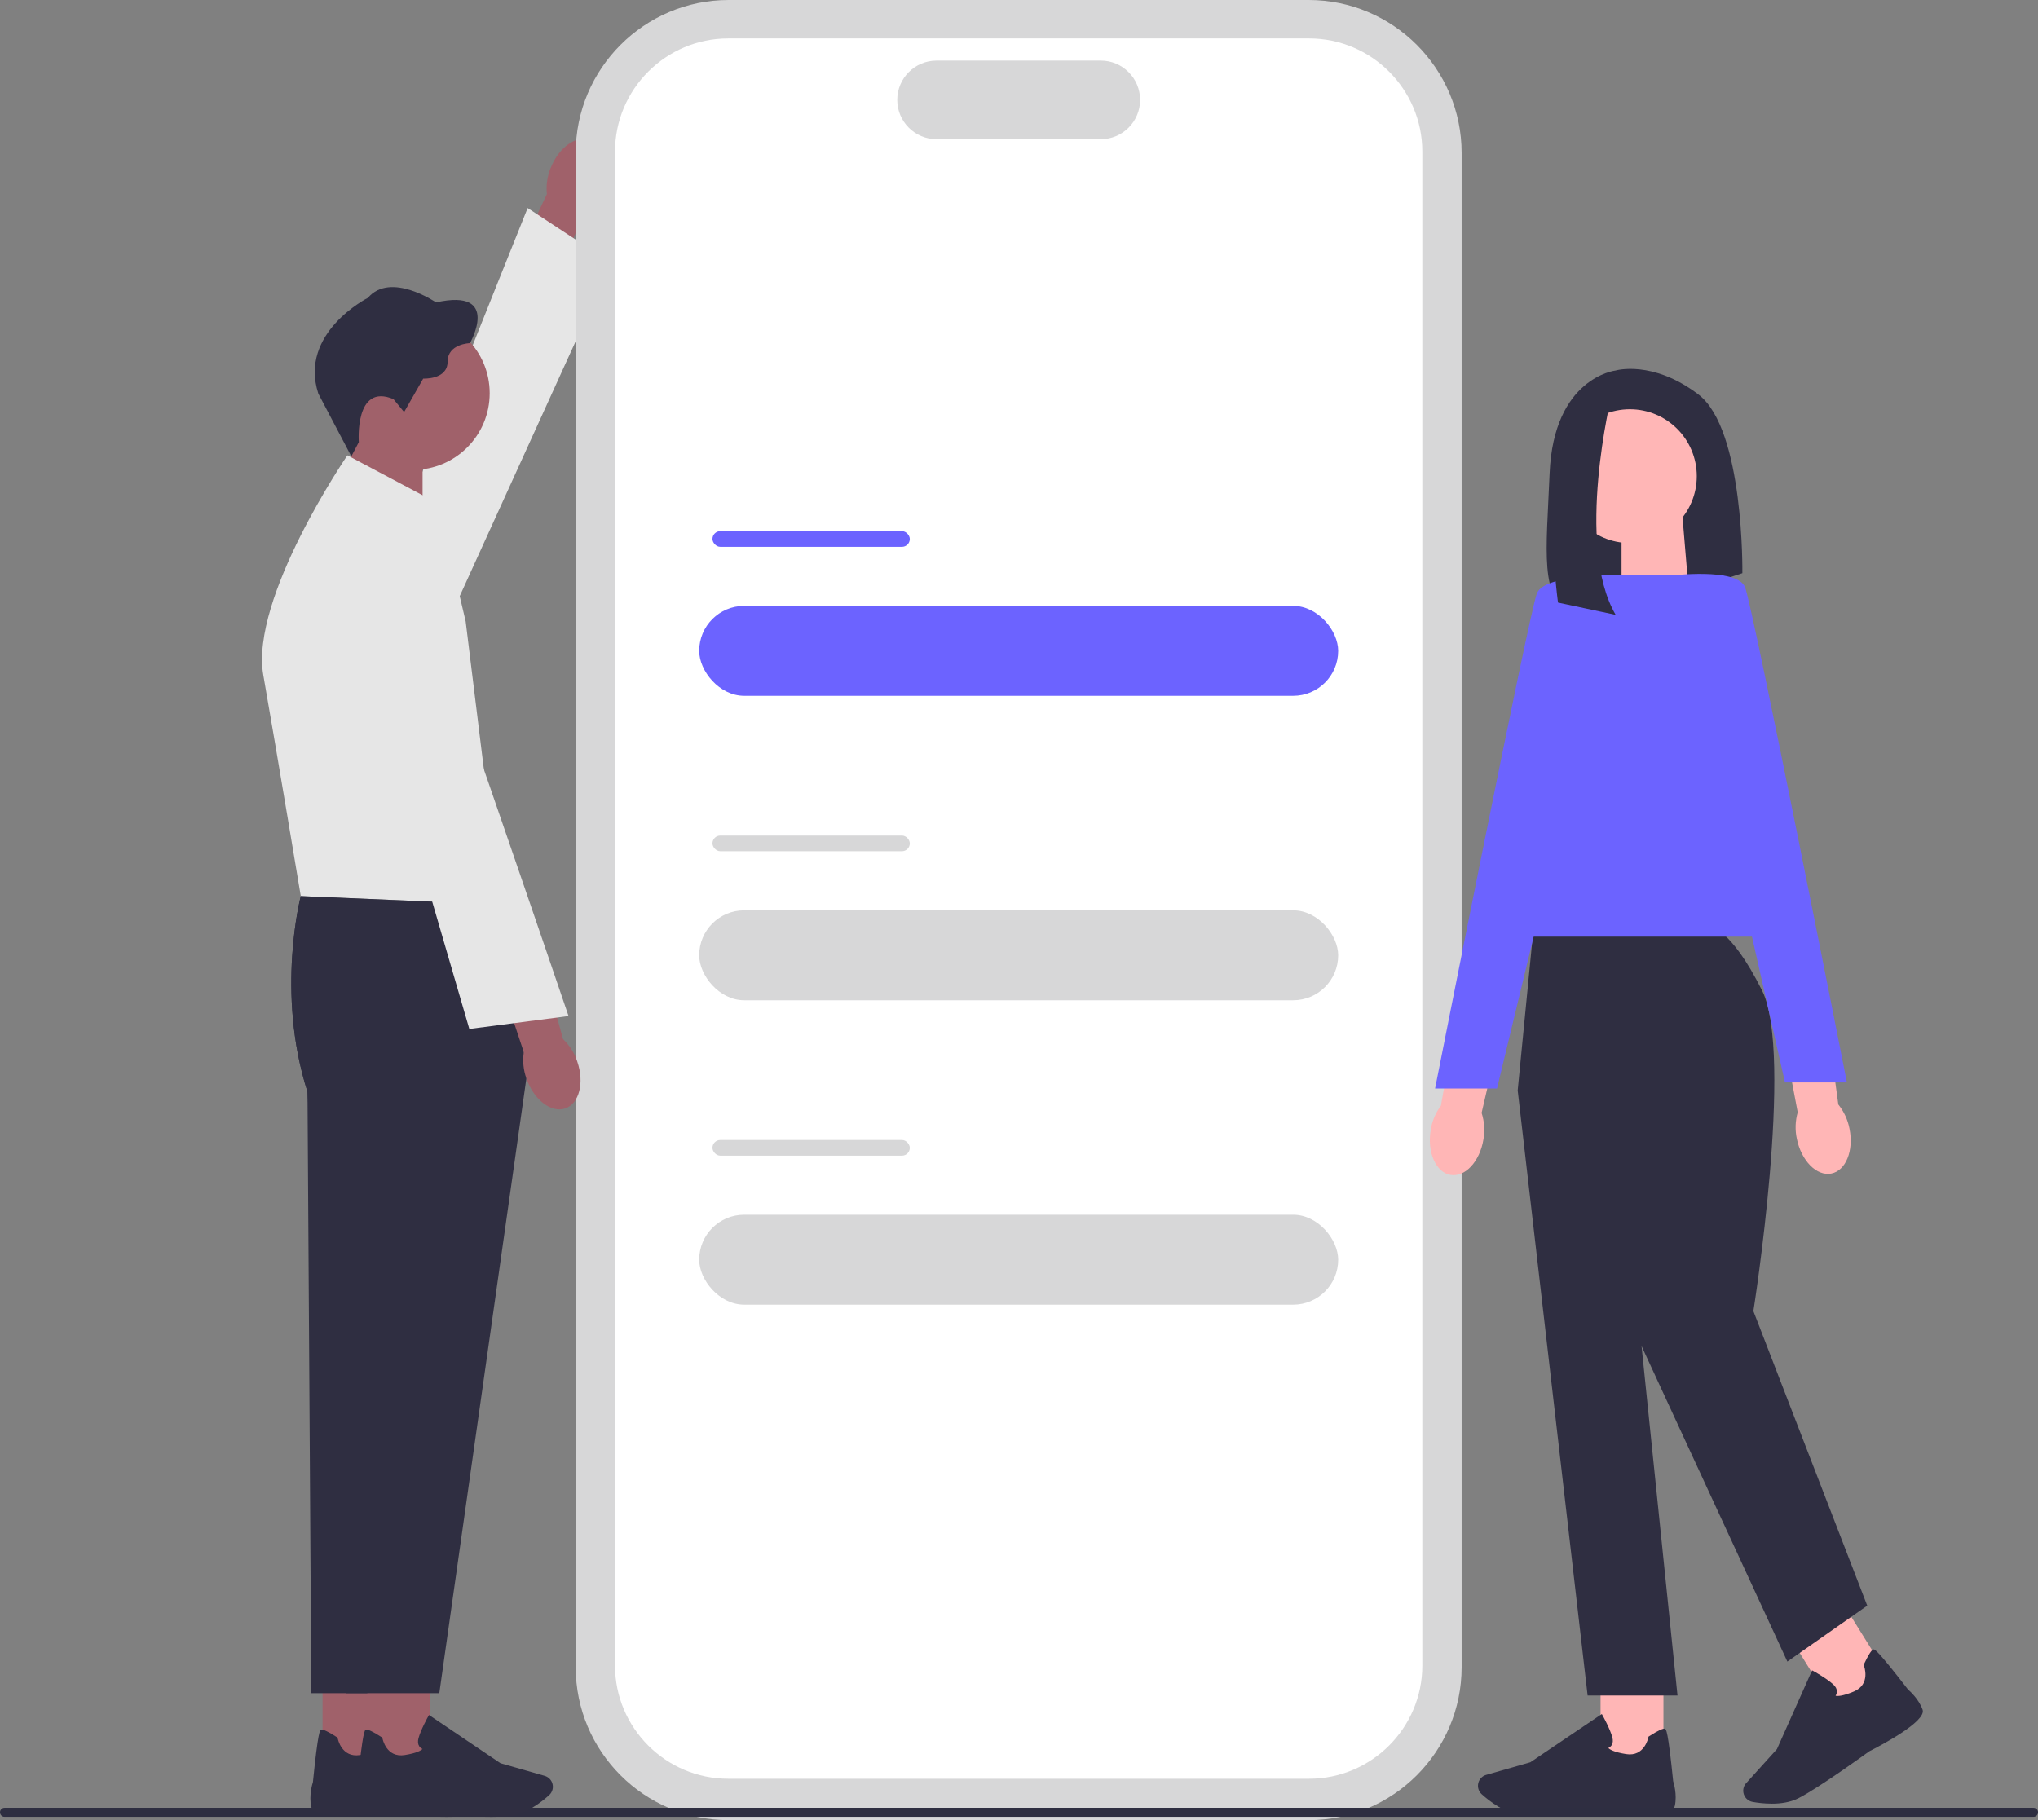
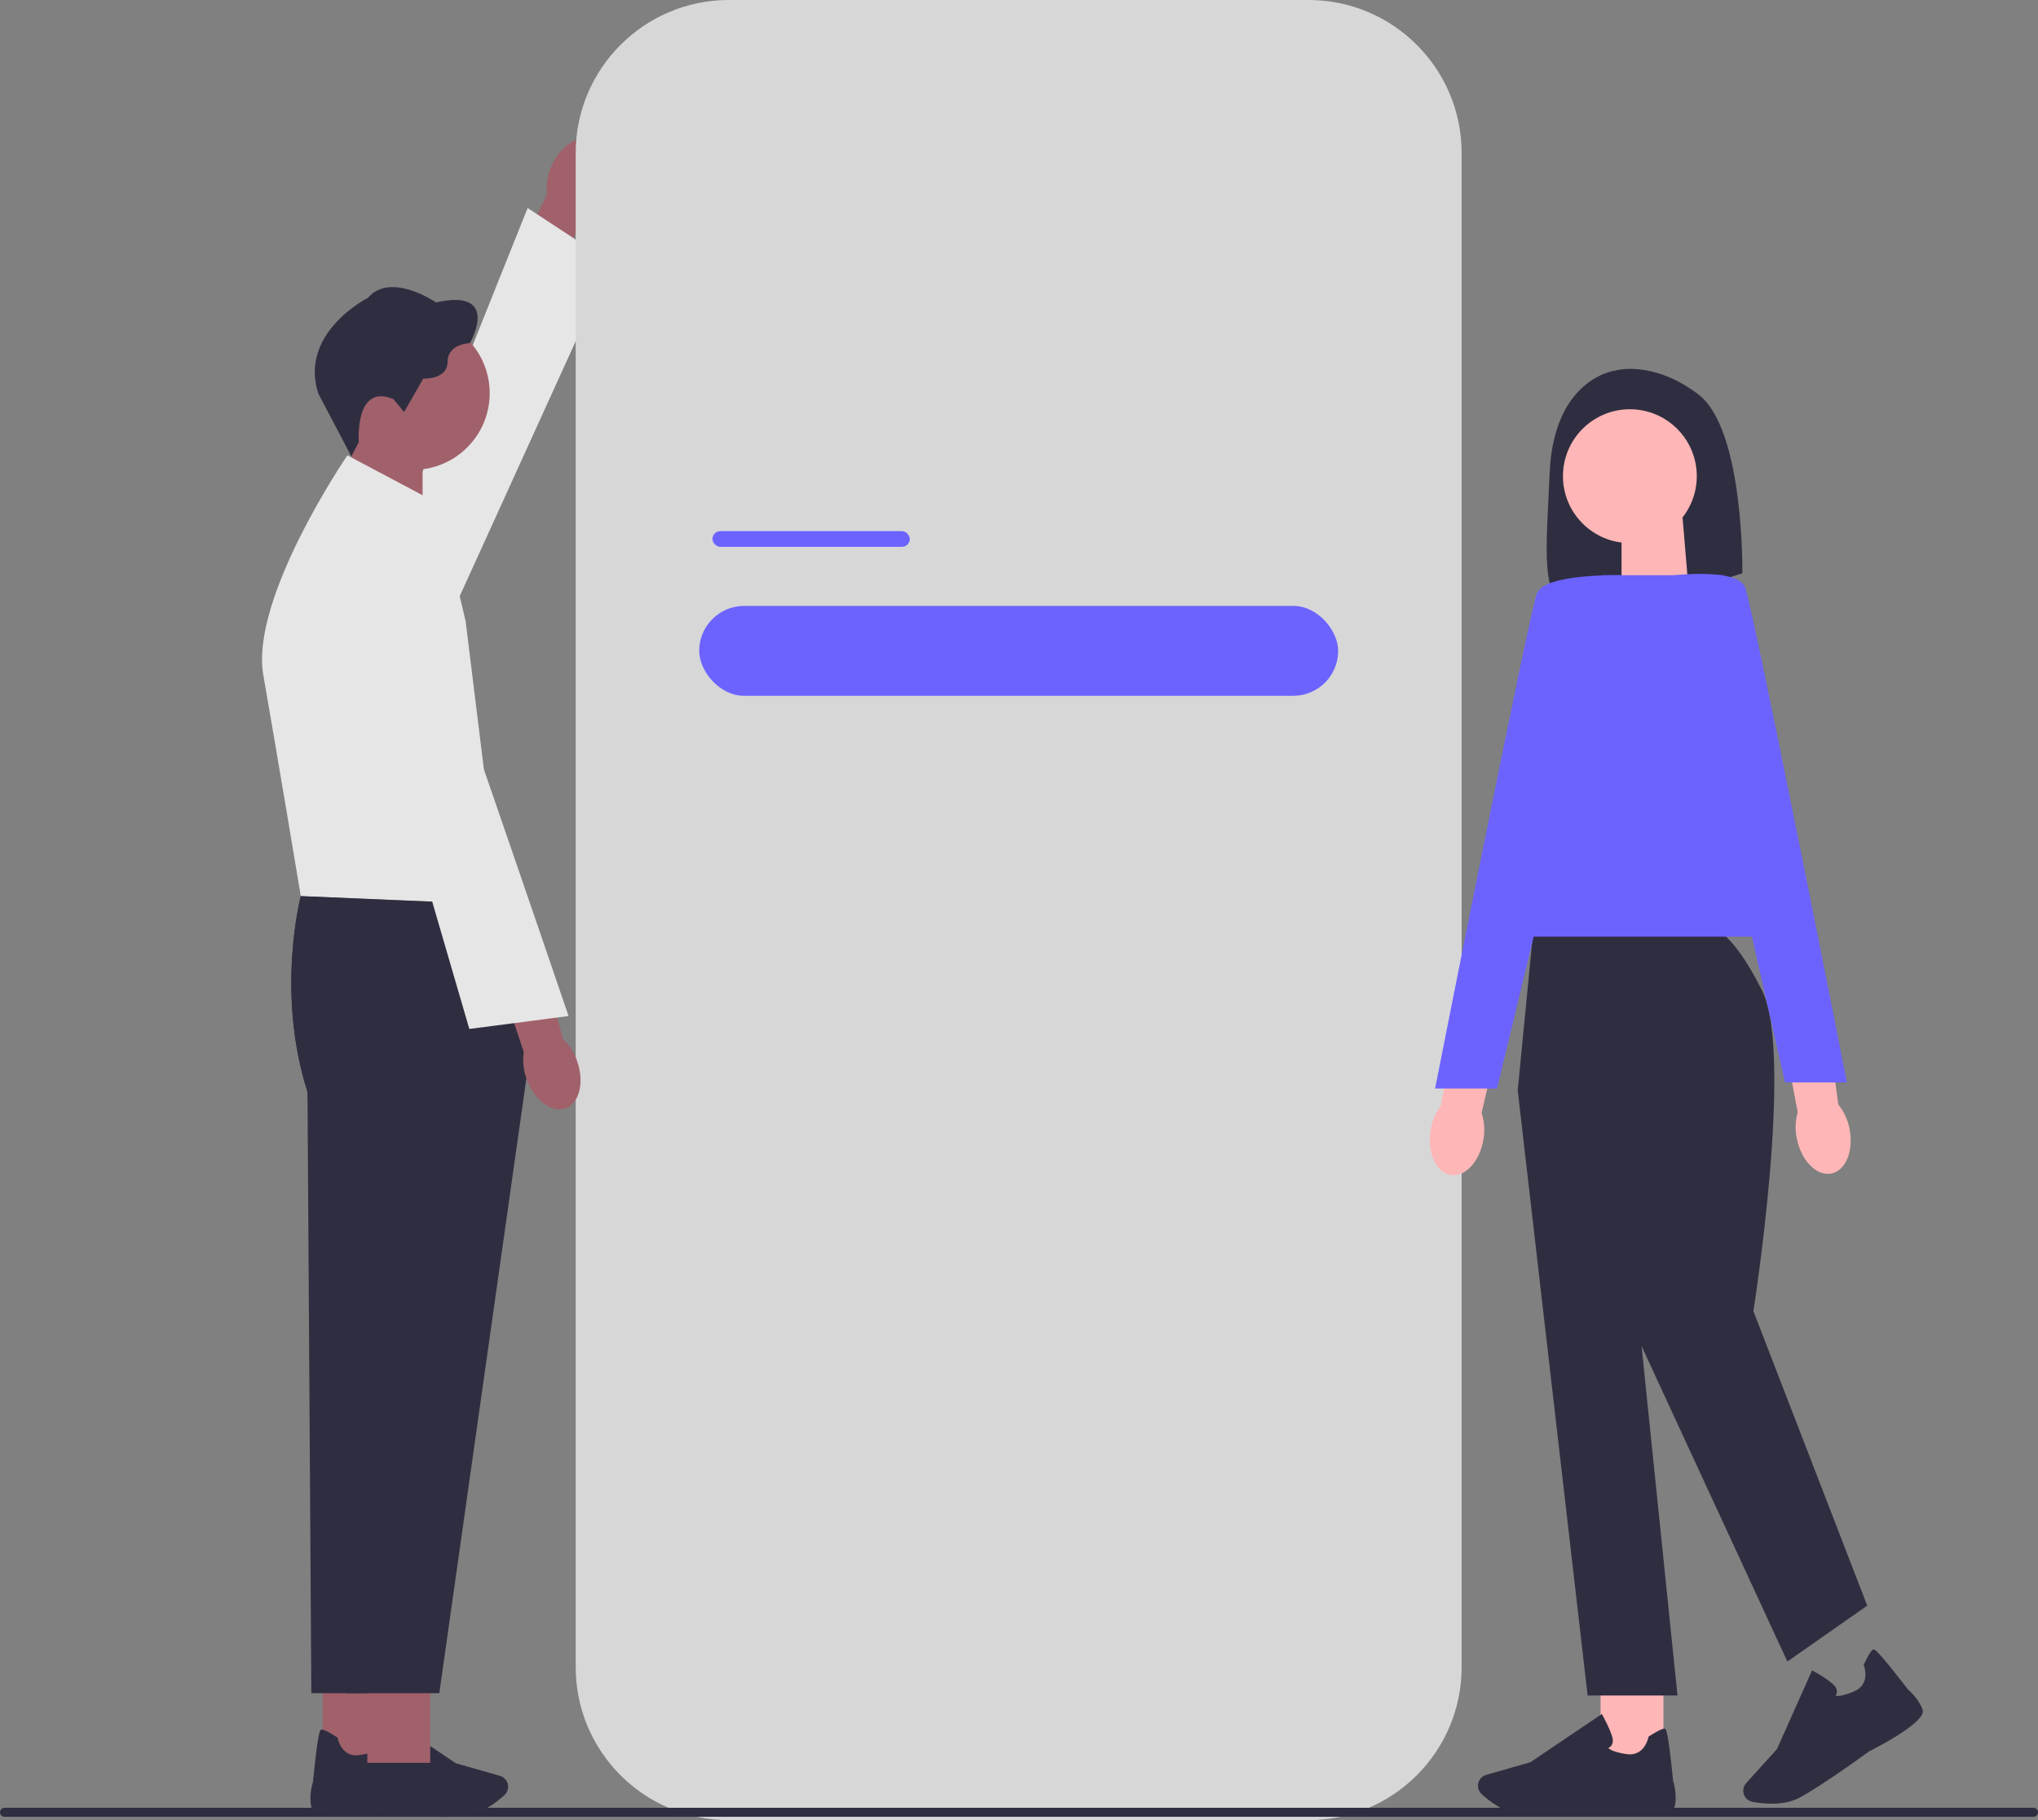
<svg xmlns="http://www.w3.org/2000/svg" height="606.19" viewBox="0 0 678.62 606.19" width="678.62">
  <rect x="0" y="0" width="678.62" height="606.19" fill="#808080" stroke="none" />
  <path d="m183.39 55.89c2.75-6.95 8.68-11.07 13.24-9.21s6.03 9.01 3.28 15.96c-1.06 2.79-2.79 5.27-5.06 7.23l-12.04 29.28-14.07-6.29 13.36-28.2c-.3-3.01.14-6.02 1.28-8.78z" fill="#a0616a" />
  <path d="m132.94 242.82s-20.19-9.78-18.79-16.8c1.4-7.03 61.55-156.74 61.55-156.74l27.85 18.3-70.61 155.25z" fill="#e6e6e6" />
  <path d="m435.76 606.19h-193.12c-28.09 0-50.94-22.85-50.94-50.94v-504.31c0-28.09 22.85-50.94 50.94-50.94h193.12c28.09 0 50.94 22.85 50.94 50.94v504.31c0 28.09-22.85 50.94-50.94 50.94z" fill="#d7d7d8" />
-   <path d="m435.9 592.4h-193.4c-20.79 0-37.71-16.92-37.71-37.71v-504.18c0-20.79 16.92-37.71 37.71-37.71h193.4c20.79 0 37.71 16.92 37.71 37.71v504.18c0 20.79-16.92 37.71-37.71 37.71z" fill="#fff" />
  <path d="m366.55 46.36h-54.69c-7.22 0-13.09-5.87-13.09-13.09s5.87-13.09 13.09-13.09h54.69c7.22 0 13.09 5.87 13.09 13.09s-5.87 13.09-13.09 13.09z" fill="#d7d7d8" />
  <rect fill="#6c63ff" height="29.95" rx="14.98" width="212.77" x="232.82" y="201.79" />
  <rect fill="#6c63ff" height="5.22" rx="2.61" width="65.71" x="237.24" y="176.9" />
  <g fill="#d7d7d8">
    <rect height="29.95" rx="14.98" width="212.77" x="232.82" y="303.18" />
-     <rect height="5.22" rx="2.61" width="65.71" x="237.24" y="278.28" />
    <rect height="29.95" rx="14.98" width="212.77" x="232.82" y="404.56" />
    <rect height="5.22" rx="2.61" width="65.71" x="237.24" y="379.67" />
  </g>
  <path d="m537.95 123.4s-20.62 2.33-21.95 34.25c-1.11 26.6-3.37 41.43 7.45 46.98 3.87 1.98 8.42 2.16 12.55.8l44.18-14.53s.67-47.89-14.63-59.52c-15.3-11.64-27.6-7.98-27.6-7.98z" fill="#2f2e41" />
  <path d="m562.31 196.78-22.36 7.35v-32.18h20.28z" fill="#ffb6b6" />
  <path d="m493.96 379.49c-1.21 7.37-6.13 12.66-10.98 11.81s-7.81-7.52-6.59-14.9c.44-2.95 1.61-5.75 3.41-8.14l5.54-31.17 15.08 3.16-7.07 30.39c.93 2.88 1.14 5.91.61 8.85z" fill="#ffb6b6" />
  <path d="m615.85 375.91c1.49 7.32-1.24 14.01-6.08 14.94s-9.97-4.26-11.45-11.58c-.63-2.92-.53-5.94.29-8.82l-5.89-31.11 15.22-2.41 4.19 30.92c1.89 2.36 3.16 5.12 3.72 8.06z" fill="#ffb6b6" />
  <path d="m532.96 557.07h20.94v29.71h-20.94z" fill="#ffb6b6" />
  <path d="m512.57 604.77c-2.2 0-4.16-.05-5.64-.19-5.56-.51-10.87-4.62-13.54-7.02-1.2-1.08-1.58-2.8-.96-4.28.45-1.06 1.34-1.86 2.45-2.17l14.7-4.2 23.8-16.06.27.48c.1.18 2.44 4.39 3.22 7.23.3 1.08.22 1.98-.23 2.68-.31.48-.75.76-1.1.92.43.45 1.78 1.37 5.94 2.03 6.07.96 7.35-5.33 7.4-5.59l.04-.21.18-.12c2.89-1.86 4.67-2.71 5.28-2.53.38.11 1.02.31 2.75 17.44.17.54 1.38 4.48.56 8.25-.89 4.1-18.81 2.69-22.4 2.37-.1.01-13.52.97-22.71.97z" fill="#2f2e41" />
-   <path d="m602.03 537.03h20.94v29.71h-20.94z" fill="#ffb6b6" transform="matrix(.849 -.529 .529 .849 -199.26 407.72)" />
  <path d="m589.93 600.7c-2.46 0-4.72-.3-6.33-.58-1.58-.28-2.82-1.54-3.08-3.12-.18-1.14.15-2.29.93-3.14l10.25-11.34 11.7-26.22.48.26c.18.1 4.39 2.43 6.56 4.43.83.76 1.24 1.57 1.22 2.4-.01.58-.23 1.04-.45 1.37.6.16 2.23.22 6.11-1.42 5.66-2.39 3.42-8.41 3.32-8.66l-.08-.2.09-.19c1.47-3.11 2.52-4.77 3.14-4.94.39-.11 1.03-.28 11.56 13.35.43.36 3.54 3.07 4.84 6.7 1.41 3.95-14.54 12.24-17.75 13.86-.1.08-16.79 12.21-23.65 15.66-2.72 1.37-5.94 1.79-8.87 1.79z" fill="#2f2e41" />
  <path d="m569.32 308.62h-58.63l-5.32 54.54 23.28 201.52h29.93l-11.97-116.39 48.55 105.08 26.6-18.62-37.91-98.1s13.54-85.46 2.9-106.75c-10.64-21.28-17.43-21.28-17.43-21.28z" fill="#2f2e41" />
  <path d="m598.48 311.95h-101.75l36.58-120.38h40.57z" fill="#6c63ff" />
  <path d="m539.71 191.59s-25.27-.67-27.93 5.99c-2.66 6.65-33.92 164.94-33.92 164.94h20.62l41.24-170.93z" fill="#6c63ff" />
  <path d="m556.15 191.73s22.26-2.82 24.92 3.83 33.92 164.94 33.92 164.94h-20.62s-38.22-168.77-38.22-168.77z" fill="#6c63ff" />
  <circle cx="542.72" cy="158.58" fill="#ffb6b6" r="22.28" />
-   <path d="m536.62 131.71s-12.26 49.79 1.37 73.06l-19.2-4.08s-7.44-54.49 7.52-64.4l10.31-4.59z" fill="#2f2e41" />
  <path d="m678.62 603.58c0 .83-.67 1.5-1.5 1.5h-675.62c-.83 0-1.5-.67-1.5-1.5s.67-1.5 1.5-1.5h675.62c.83 0 1.5.67 1.5 1.5z" fill="#2e2e41" />
  <path d="m115.1 174.73 25.61 8.42v-36.87h-23.24z" fill="#a0616a" />
  <circle cx="137.54" cy="130.96" fill="#a0616a" r="25.52" />
  <path d="m131.04 132.96 3.52 4.27 6.36-11.14s8.12.42 8.12-5.61 7.45-6.2 7.45-6.2 10.55-18.42-11.3-13.57c0 0-15.16-10.38-22.69-1.51 0 0-23.11 11.64-16.5 31.9l10.99 20.89 2.49-4.73s-1.51-19.85 11.56-14.32z" fill="#2f2e41" />
  <path d="m107.42 557.4h20.94v29.71h-20.94z" fill="#a0616a" transform="matrix(-1 -0 0 -1 235.77 1144.5)" />
  <path d="m126.04 604.12c-3.58.32-21.5 1.74-22.4-2.37-.82-3.77.39-7.71.56-8.25 1.72-17.14 2.36-17.33 2.75-17.44.61-.18 2.39.67 5.28 2.53l.18.12.04.21c.05.27 1.33 6.56 7.4 5.59 4.16-.66 5.51-1.58 5.94-2.03-.35-.16-.79-.44-1.1-.92-.45-.7-.53-1.6-.23-2.68.78-2.85 3.12-7.06 3.22-7.23l.27-.48 23.8 16.06 14.7 4.2c1.11.32 2 1.11 2.45 2.17.62 1.48.24 3.2-.96 4.28-2.67 2.4-7.97 6.51-13.54 7.02-1.48.14-3.44.19-5.64.19-9.19 0-22.61-.95-22.71-.97z" fill="#2f2e41" />
  <path d="m155.1 301.25-54.93-2.81s-8.42 31.92 2.22 65.18l1.28 200.29h31.04l29.26-206.61z" fill="#2f2e41" />
  <path d="m145.83 167.65-30.15-16s-32.49 47.48-28 73.2c4.5 25.72 12.48 73.6 12.48 73.6l66.51 2.81-11.61-94.29z" fill="#e6e6e6" />
  <path d="m122.31 557.4h20.94v29.71h-20.94z" fill="#a0616a" transform="matrix(-1 -0 0 -1 265.56 1144.5)" />
-   <path d="m140.94 604.12c-3.58.32-21.5 1.74-22.4-2.37-.82-3.77.39-7.71.56-8.25 1.72-17.14 2.36-17.33 2.75-17.44.61-.18 2.39.67 5.28 2.53l.18.12.04.21c.05.27 1.33 6.56 7.4 5.59 4.16-.66 5.51-1.58 5.94-2.03-.35-.16-.79-.44-1.1-.92-.45-.7-.53-1.6-.23-2.68.78-2.85 3.12-7.06 3.22-7.23l.27-.48 23.8 16.06 14.7 4.2c1.11.32 2 1.11 2.45 2.17.62 1.48.24 3.2-.96 4.28-2.67 2.4-7.97 6.51-13.54 7.02-1.48.14-3.44.19-5.64.19-9.19 0-22.61-.95-22.71-.97z" fill="#2f2e41" />
  <path d="m166.67 301.25-66.51-2.81s-8.42 31.92 2.22 65.18l12.86 200.29h31.04l29.26-206.61z" fill="#2f2e41" />
  <path d="m192.22 353.55c2.45 7.06.64 14.05-4.03 15.62-4.67 1.56-10.44-2.89-12.89-9.96-1.02-2.81-1.32-5.82-.88-8.78l-9.97-30.05 14.76-4.41 8.27 30.09c2.19 2.09 3.82 4.66 4.75 7.49z" fill="#a0616a" />
  <path d="m108.54 178.95s21.68-5.76 25.21.48c3.52 6.24 55.57 158.96 55.57 158.96l-33.04 4.3-47.73-163.74z" fill="#e6e6e6" />
</svg>